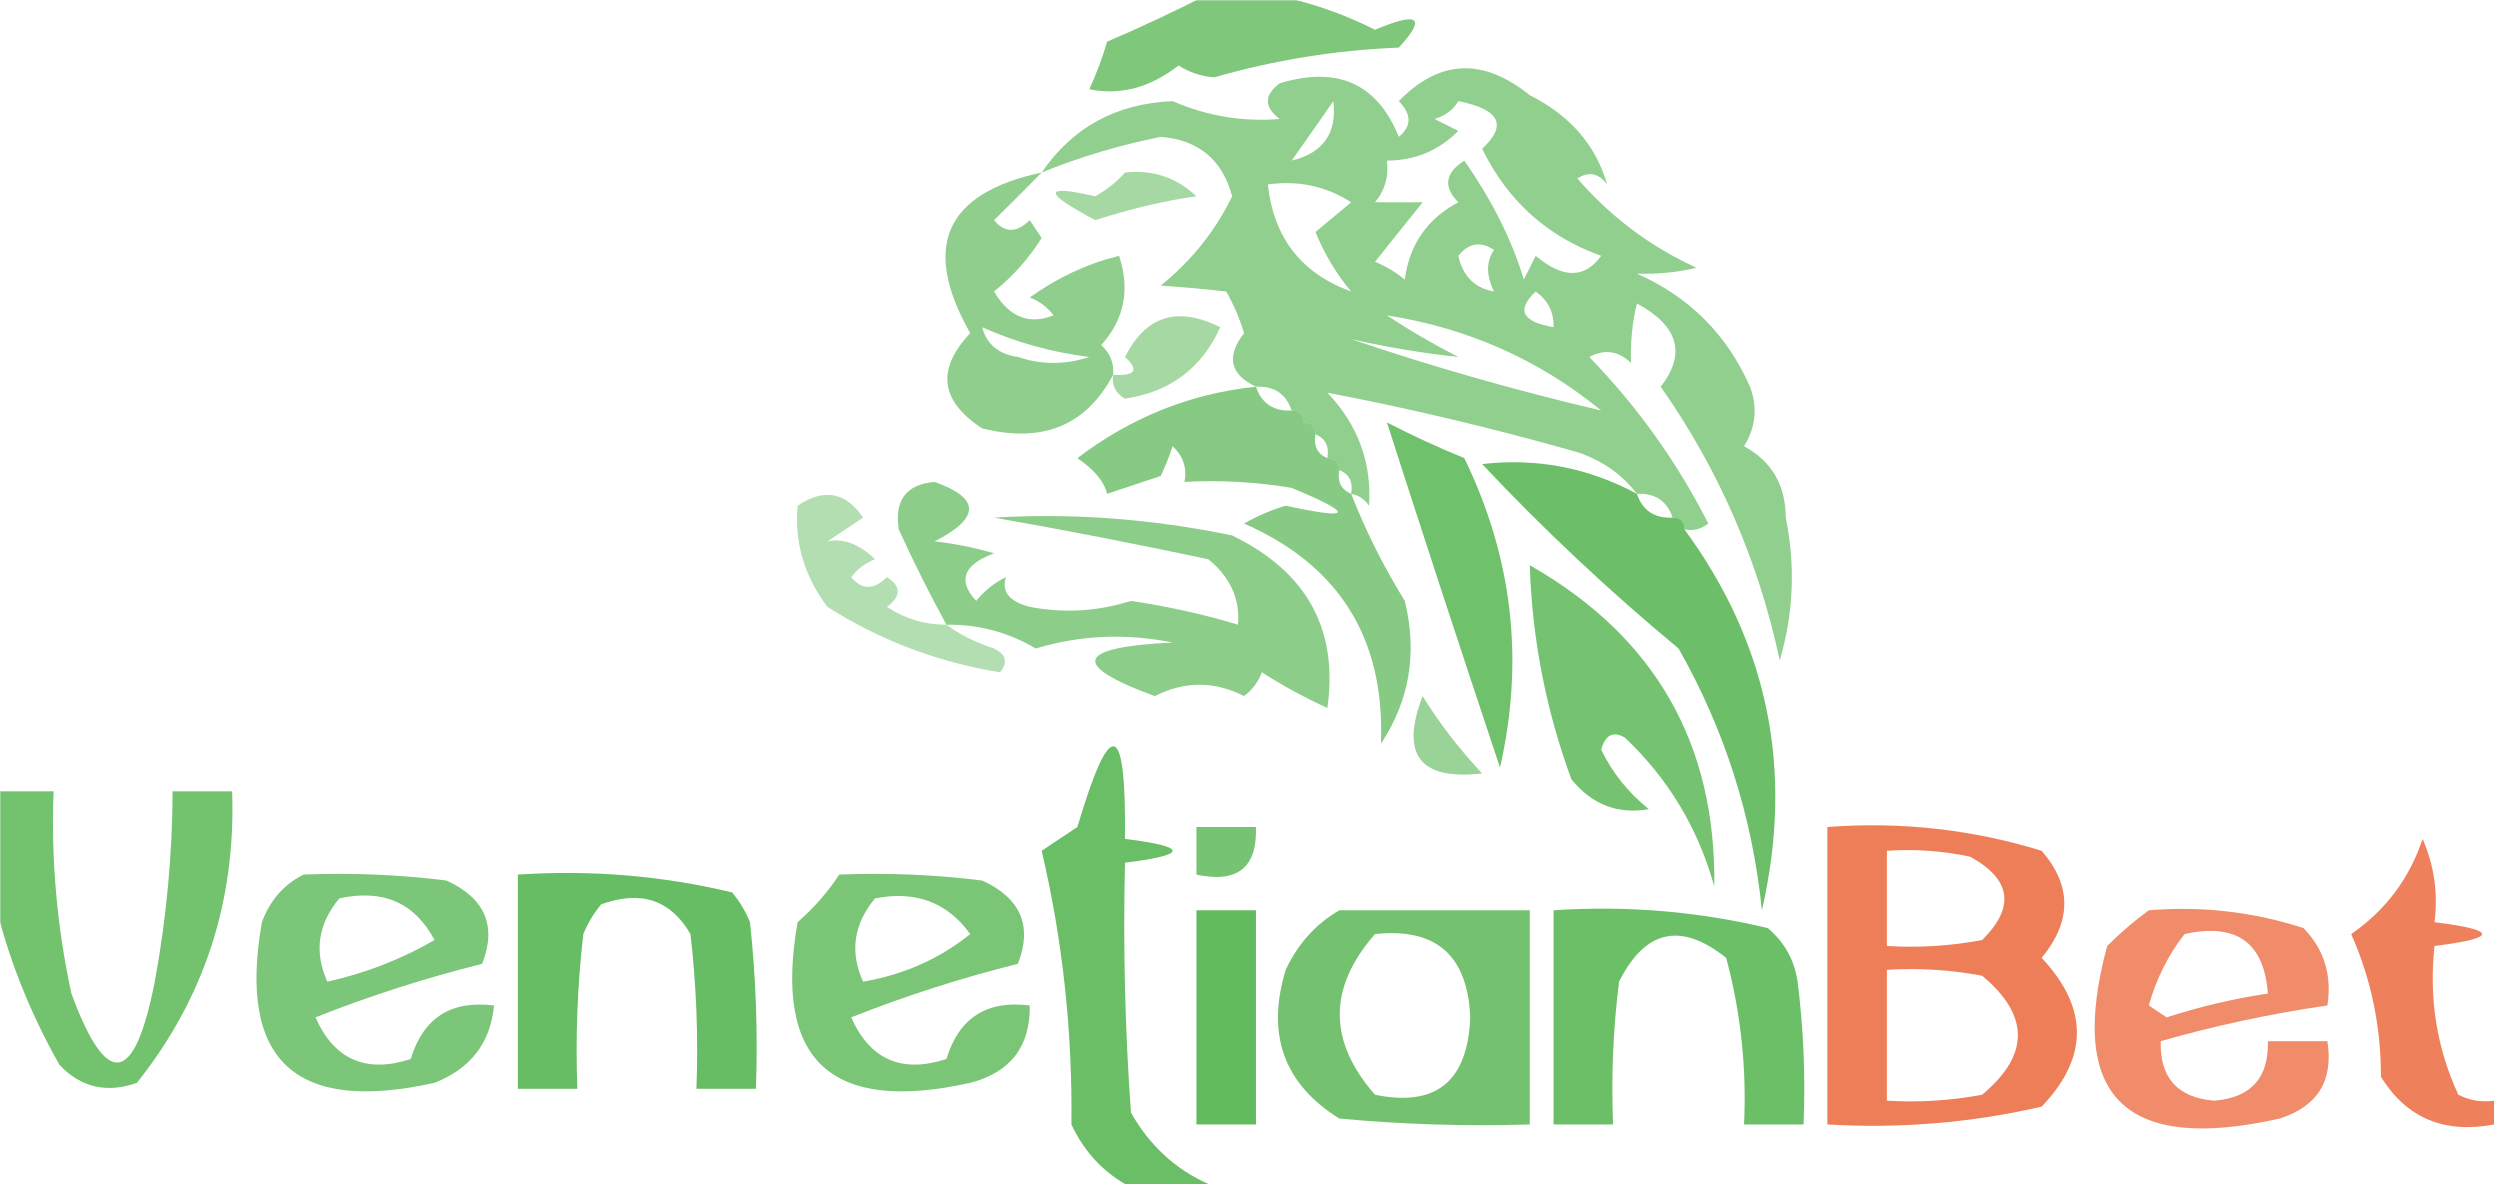
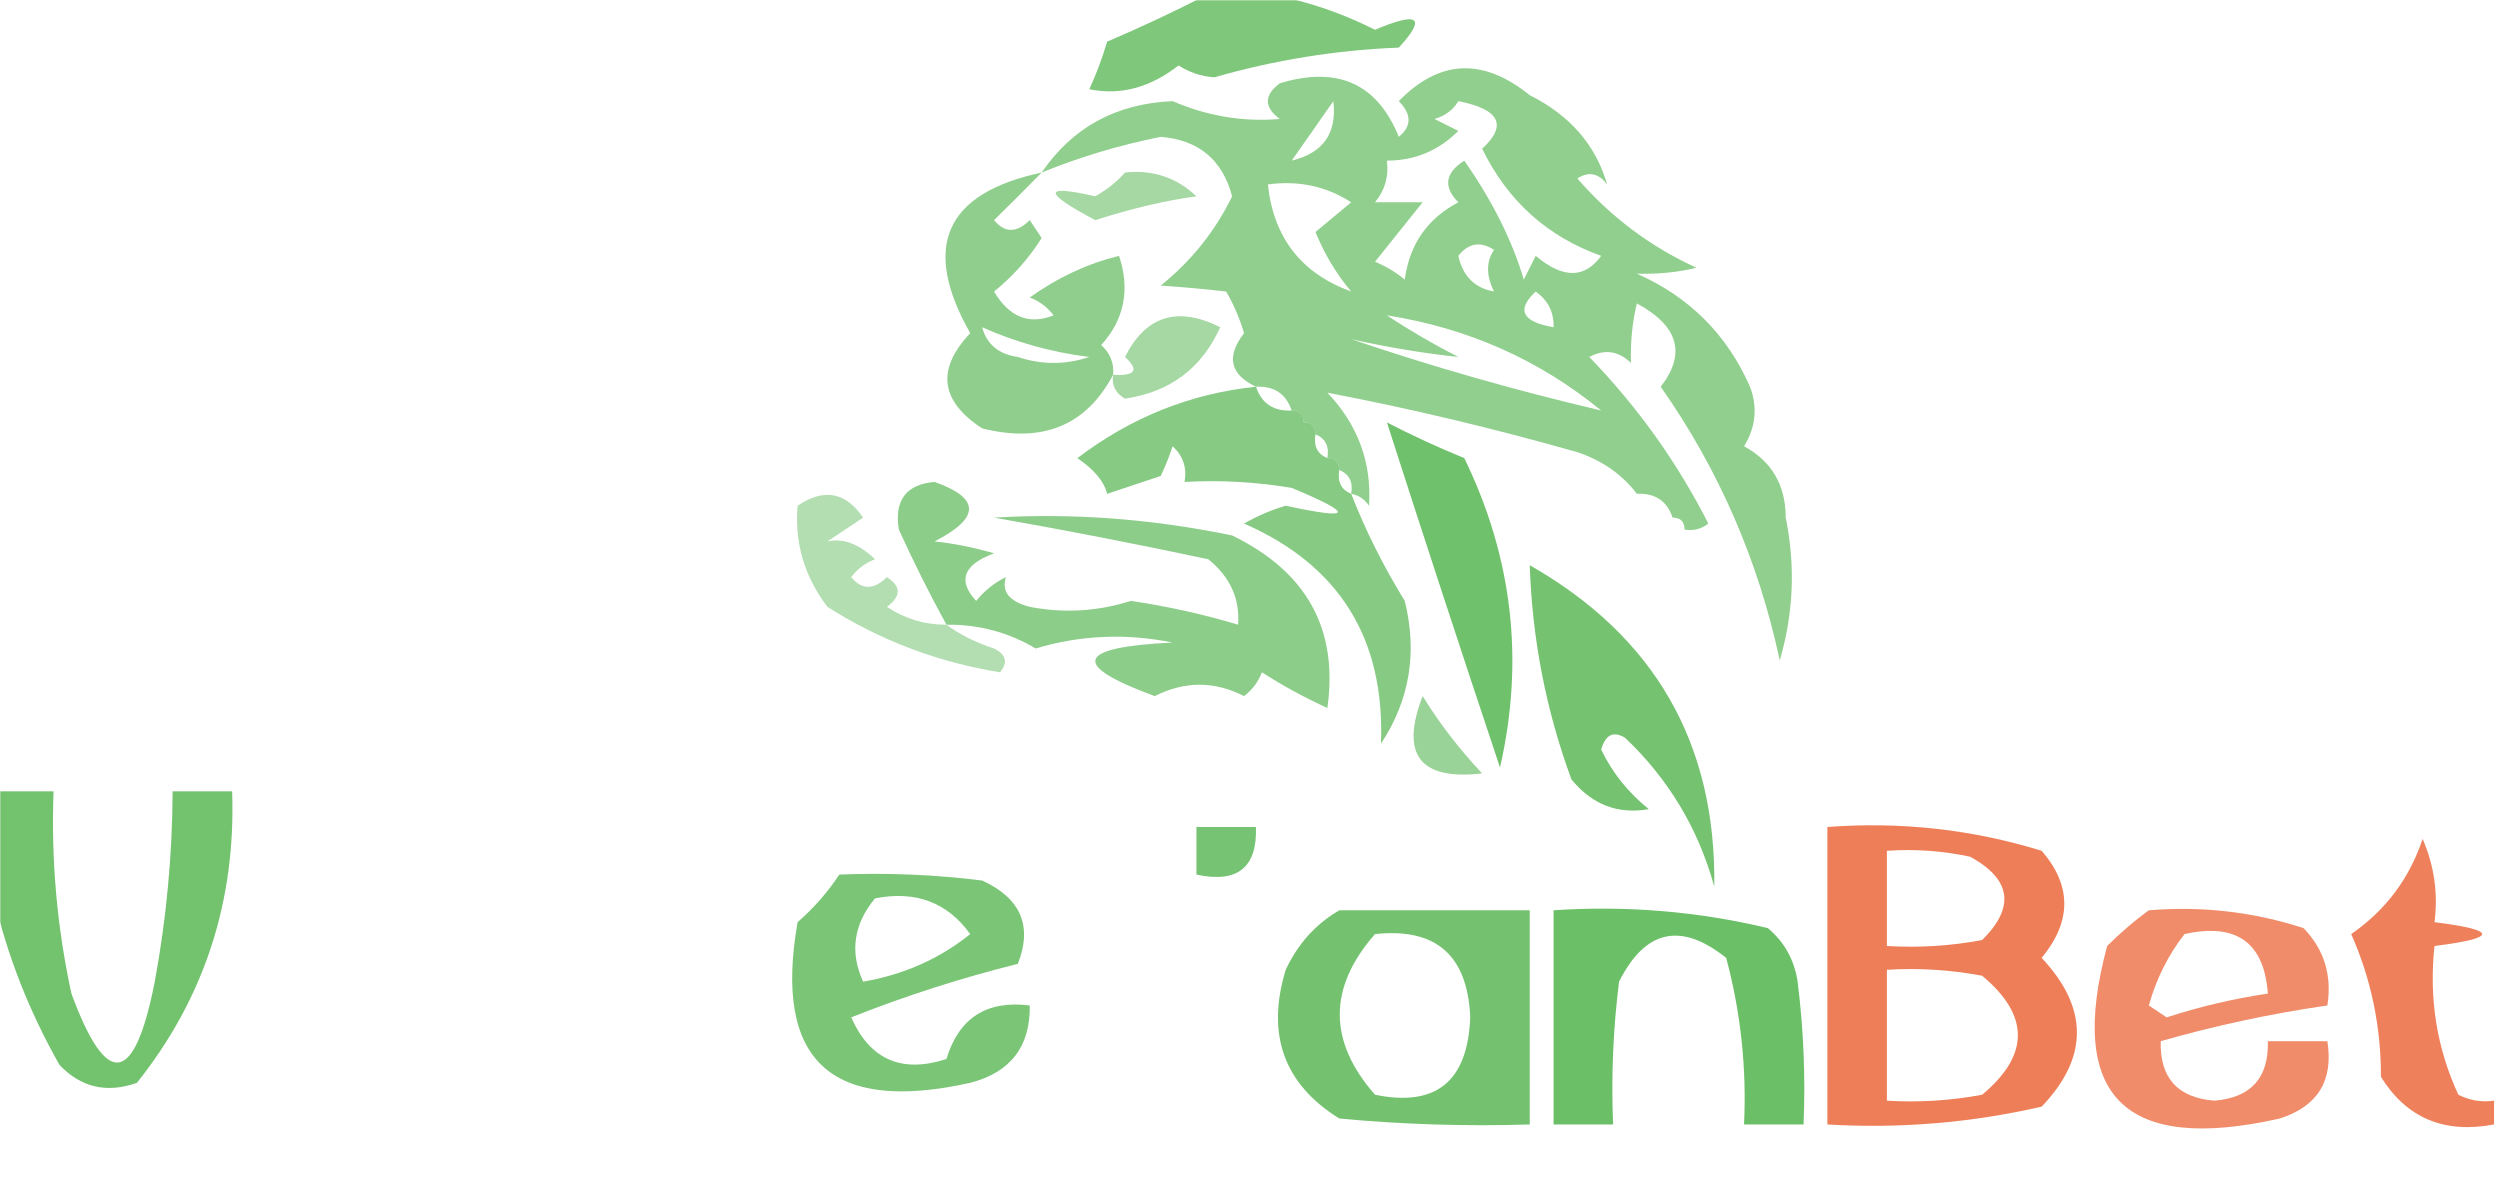
<svg xmlns="http://www.w3.org/2000/svg" width="1061" height="505" viewBox="0 0 1061 505" fill="none">
  <g clip-path="url(#clip0_666_9178)">
    <mask id="mask0_666_9178" style="mask-type:luminance" maskUnits="userSpaceOnUse" x="0" y="0" width="1061" height="505">
      <path d="M1061 0H0V505H1061V0Z" fill="white" />
    </mask>
    <g mask="url(#mask0_666_9178)">
      <path opacity="0.645" fill-rule="evenodd" clip-rule="evenodd" d="M512.817 -2.523C521.239 -2.523 529.656 -2.523 538.079 -2.523C553.569 0.12 568.726 5.17 583.55 12.627C602.102 4.801 605.472 7.326 593.655 20.202C566.988 21.265 540.883 25.473 515.343 32.827C509.75 32.396 504.696 30.713 500.186 27.777C488.095 37.204 475.464 40.571 462.293 37.877C465.316 31.339 467.842 24.606 469.872 17.677C484.814 11.291 499.129 4.558 512.817 -2.523Z" fill="#39A934" />
      <path opacity="0.561" fill-rule="evenodd" clip-rule="evenodd" d="M714.911 224.726C714.911 221.359 713.228 219.676 709.858 219.676C707.468 212.574 702.416 209.208 694.701 209.576C688.391 201.314 679.968 195.422 669.439 191.901C634.002 181.821 598.635 173.404 563.339 166.651C576.304 180.3 582.2 196.291 581.022 214.626C579.087 211.818 576.561 210.135 573.444 209.576C574.313 204.569 572.625 201.202 568.392 199.476C568.392 196.109 566.709 194.426 563.339 194.426C564.208 189.419 562.521 186.052 558.287 184.326C558.287 180.959 556.604 179.276 553.234 179.276C553.234 175.909 551.552 174.226 548.182 174.226C545.792 167.124 540.74 163.758 533.025 164.126C521.996 158.887 520.313 151.312 527.973 141.401C526.144 135.216 523.617 129.325 520.394 123.726C512.083 122.75 502.818 121.909 492.606 121.201C505.59 110.761 515.695 98.136 522.92 83.326C518.807 67.795 508.703 59.379 492.606 58.076C474.915 61.636 458.074 66.686 442.082 73.226C455.173 54.043 473.699 43.943 497.658 42.926C512.426 49.29 527.583 51.815 543.13 50.501C536.395 45.451 536.395 40.401 543.13 35.351C567.689 27.905 584.529 35.48 593.653 58.076C599.161 53.575 599.161 48.525 593.653 42.926C610.857 25.221 629.379 24.379 649.23 40.401C666.332 48.983 677.28 61.608 682.07 78.276C678.443 73.476 674.234 72.634 669.439 75.751C683.571 92.063 700.41 104.688 719.963 113.626C712.278 115.544 703.861 116.385 694.701 116.151C716.947 125.987 732.948 141.978 742.699 164.126C745.988 172.888 745.149 181.305 740.172 189.376C751.939 195.794 757.831 205.894 757.856 219.676C762.034 240.084 761.19 260.284 755.33 280.276C746.281 237.935 729.441 199.218 704.806 164.126C715.714 150.097 712.344 138.314 694.701 128.776C692.781 136.456 691.942 144.873 692.175 154.026C686.875 148.89 680.979 148.048 674.492 151.501C694.974 172.65 711.813 196.216 725.015 222.201C722.014 224.546 718.644 225.388 714.911 224.726ZM548.182 68.176C554.028 59.906 559.924 51.489 565.865 42.926C567.477 56.52 561.586 64.937 548.182 68.176ZM618.915 42.926C636.508 46.387 639.873 53.121 629.02 63.126C639.893 85.318 656.737 100.468 679.544 108.576C672.536 118.282 663.27 118.282 651.756 108.576C650.073 111.943 648.386 115.309 646.703 118.676C641.772 102.069 633.35 85.235 621.442 68.176C613.272 73.407 612.428 79.299 618.915 85.851C605.739 92.812 598.16 103.753 596.18 118.676C592.39 115.516 588.177 112.991 583.549 111.101C590.284 102.684 597.023 94.268 603.758 85.851C597.023 85.851 590.284 85.851 583.549 85.851C587.778 80.744 589.46 74.853 588.601 68.176C600.434 68.155 610.538 63.947 618.915 55.551C615.545 53.868 612.181 52.184 608.811 50.501C613.439 49.095 616.803 46.57 618.915 42.926ZM573.444 123.726C552.285 116.025 540.497 100.875 538.077 78.276C551.077 76.501 562.864 79.026 573.444 85.851C568.392 90.059 563.339 94.268 558.287 98.476C562.127 107.871 567.179 116.288 573.444 123.726ZM634.072 123.726C625.883 122.277 620.83 117.227 618.915 108.576C623.286 103.109 628.338 102.267 634.072 106.051C630.682 111.031 630.682 116.923 634.072 123.726ZM659.334 138.876C645.946 136.565 643.419 131.515 651.756 123.726C657.005 127.482 659.531 132.532 659.334 138.876ZM588.601 133.826C622.942 139.224 653.256 152.69 679.544 174.226C643.167 165.703 607.8 155.603 573.444 143.926C588.833 147.382 603.991 149.907 618.915 151.501C608.214 146.037 598.11 140.145 588.601 133.826Z" fill="#39A934" />
-       <path opacity="0.563" fill-rule="evenodd" clip-rule="evenodd" d="M442.083 73.227C435.514 79.926 428.777 86.66 421.873 93.427C426.377 98.929 431.429 98.929 437.03 93.427C438.714 95.952 440.399 98.477 442.083 101.002C436.679 109.633 429.942 117.208 421.873 123.727C428.365 134.629 436.785 137.995 447.135 133.827C444.481 130.33 441.113 127.805 437.03 126.252C448.874 117.77 461.505 111.879 474.923 108.577C479.692 122.954 477.166 135.579 467.344 146.452C471.146 149.839 472.83 154.047 472.397 159.077C460.971 180.637 442.445 188.212 416.821 181.802C399.001 170.17 397.317 156.704 411.768 141.402C390.958 104.707 401.062 81.982 442.083 73.227ZM416.821 138.877C431.21 145.299 446.367 149.507 462.292 151.502C452.187 154.868 442.083 154.868 431.978 151.502C423.796 150.312 418.744 146.104 416.821 138.877Z" fill="#39A934" />
+       <path opacity="0.563" fill-rule="evenodd" clip-rule="evenodd" d="M442.083 73.227C435.514 79.926 428.777 86.66 421.873 93.427C426.377 98.929 431.429 98.929 437.03 93.427C438.714 95.952 440.399 98.477 442.083 101.002C436.679 109.633 429.942 117.208 421.873 123.727C428.365 134.629 436.785 137.995 447.135 133.827C444.481 130.33 441.113 127.805 437.03 126.252C448.874 117.77 461.505 111.879 474.923 108.577C479.692 122.954 477.166 135.579 467.344 146.452C471.146 149.839 472.83 154.047 472.397 159.077C460.971 180.637 442.445 188.212 416.821 181.802C399.001 170.17 397.317 156.704 411.768 141.402C390.958 104.707 401.062 81.982 442.083 73.227ZM416.821 138.877C431.21 145.299 446.367 149.507 462.292 151.502C452.187 154.868 442.083 154.868 431.978 151.502C423.796 150.312 418.744 146.104 416.821 138.877" fill="#39A934" />
      <path opacity="0.451" fill-rule="evenodd" clip-rule="evenodd" d="M477.451 73.224C489.21 71.947 499.314 75.314 507.765 83.324C494.832 85.054 480.517 88.421 464.82 93.424C442.477 81.55 442.477 78.183 464.82 83.324C469.846 80.467 474.056 77.1 477.451 73.224Z" fill="#39A934" />
      <path opacity="0.457" fill-rule="evenodd" clip-rule="evenodd" d="M472.398 159.078C481.889 159.617 483.573 157.092 477.45 151.503C486.248 133.998 499.721 129.789 517.869 138.878C510.038 156.281 496.564 166.381 477.45 169.178C473.421 166.87 471.736 163.504 472.398 159.078Z" fill="#39A934" />
      <path opacity="0.607" fill-rule="evenodd" clip-rule="evenodd" d="M533.028 164.125C535.418 171.227 540.47 174.594 548.185 174.225C551.555 174.225 553.237 175.908 553.237 179.275C556.607 179.275 558.29 180.958 558.29 184.325C557.421 189.333 559.108 192.699 563.342 194.425C566.712 194.425 568.395 196.108 568.395 199.475C567.526 204.483 569.213 207.849 573.447 209.575C579.469 225.039 587.048 240.189 596.183 255.025C601.614 277.034 598.244 297.234 586.078 315.625C587.811 271.066 568.44 239.924 527.976 222.2C533.579 218.98 539.47 216.455 545.659 214.625C574.26 220.813 575.104 218.288 548.185 207.05C533.119 204.535 517.962 203.694 502.714 204.525C503.82 198.591 502.136 193.541 497.661 189.375C496.466 193.148 494.782 197.357 492.609 202C485.03 204.525 477.452 207.05 469.873 209.575C468.597 204.351 464.386 199.301 457.242 194.425C480.046 177.1 505.305 167 533.028 164.125Z" fill="#39A934" />
      <path opacity="0.721" fill-rule="evenodd" clip-rule="evenodd" d="M588.602 179.273C599.272 184.799 610.221 189.849 621.442 194.423C641.95 236.564 647.002 280.331 636.599 325.723C620.366 277.123 604.37 228.307 588.602 179.273Z" fill="#39A934" />
-       <path opacity="0.74" fill-rule="evenodd" clip-rule="evenodd" d="M694.7 209.575C697.09 216.677 702.142 220.044 709.857 219.675C713.227 219.675 714.909 221.358 714.909 224.725C750.468 273.166 761.417 327.032 747.75 386.325C743.749 346.73 731.956 309.696 712.383 275.225C682.806 250.701 655.019 224.609 629.02 196.95C652.18 194.278 674.072 198.487 694.7 209.575Z" fill="#39A934" />
      <path opacity="0.576" fill-rule="evenodd" clip-rule="evenodd" d="M401.663 265.123C394.263 251.574 387.526 238.107 381.454 224.723C379.494 212.327 384.546 205.594 396.611 204.523C416.123 211.405 416.123 219.822 396.611 229.773C404.782 230.629 413.203 232.313 421.873 234.823C408.821 239.694 406.295 246.427 414.294 255.023C417.776 250.697 421.986 247.331 426.925 244.923C424.95 251.077 428.318 255.285 437.03 257.548C451.476 260.341 465.791 259.499 479.975 255.023C495.563 257.329 510.719 260.696 525.447 265.123C526.28 254.125 522.072 244.866 512.816 237.348C482.595 230.912 452.28 225.02 421.873 219.673C455.231 217.677 488.913 220.202 522.921 227.248C554.584 242.623 568.054 267.031 563.34 300.473C553.674 296.065 544.408 291.015 535.552 285.323C533.995 289.404 531.469 292.771 527.973 295.423C515.423 288.996 502.793 288.996 490.08 295.423C454.067 282.217 456.593 274.642 497.659 272.698C477.838 268.695 458.47 269.537 439.556 275.223C427.928 268.319 415.297 264.952 401.663 265.123Z" fill="#39A934" />
      <path opacity="0.379" fill-rule="evenodd" clip-rule="evenodd" d="M401.665 265.128C407.431 269.365 414.167 272.732 421.875 275.228C427.033 277.761 427.875 281.128 424.401 285.328C398.007 281.056 373.587 271.798 351.141 257.553C341.35 244.583 337.14 230.275 338.51 214.628C349.627 207.103 358.89 208.786 366.298 219.678C361.246 223.045 356.194 226.411 351.141 229.778C357.838 228.289 364.575 230.814 371.351 237.353C367.268 238.906 363.9 241.431 361.246 244.928C365.75 250.43 370.802 250.43 376.403 244.928C382.523 248.836 382.523 253.044 376.403 257.553C384.108 262.646 392.528 265.171 401.665 265.128Z" fill="#39A934" />
      <path opacity="0.699" fill-rule="evenodd" clip-rule="evenodd" d="M649.23 239.875C702.26 270.095 728.366 315.545 727.542 376.225C720.696 351.579 708.066 330.538 689.651 313.1C684.684 310.116 681.313 311.8 679.545 318.15C684.289 327.967 691.03 336.384 699.755 343.4C686.639 345.713 675.69 341.504 666.914 330.775C656.132 301.479 650.241 271.179 649.23 239.875Z" fill="#39A934" />
      <path opacity="0.505" fill-rule="evenodd" clip-rule="evenodd" d="M603.76 295.422C610.813 306.848 619.235 317.789 629.022 328.247C602.578 331.268 594.155 320.326 603.76 295.422Z" fill="#39A934" />
-       <path opacity="0.752" fill-rule="evenodd" clip-rule="evenodd" d="M512.815 502.477C501.027 502.477 489.237 502.477 477.449 502.477C467.47 496.688 459.892 488.271 454.713 477.227C455.167 437.508 450.956 398.791 442.082 361.077C447.134 357.71 452.187 354.344 457.239 350.977C471.265 303.695 478.001 305.378 477.449 356.027C504.395 359.394 504.395 362.76 477.449 366.127C476.608 401.517 477.451 436.867 479.975 472.177C487.887 486.152 498.834 496.252 512.815 502.477Z" fill="#39A934" />
      <path opacity="0.708" fill-rule="evenodd" clip-rule="evenodd" d="M-2.527 335.828C5.893 335.828 14.314 335.828 22.735 335.828C21.639 364.777 24.166 393.393 30.313 421.678C45.276 462.324 57.066 460.64 65.68 416.628C70.616 389.9 73.142 362.967 73.258 335.828C81.679 335.828 90.1 335.828 98.52 335.828C100.14 382.515 86.667 423.757 58.101 459.553C45.344 464.077 34.397 461.552 25.261 451.978C12.354 429.167 3.092 405.6 -2.527 381.278C-2.527 366.128 -2.527 350.978 -2.527 335.828Z" fill="#39A934" />
      <path opacity="0.69" fill-rule="evenodd" clip-rule="evenodd" d="M507.766 350.977C516.188 350.977 524.605 350.977 533.028 350.977C533.614 368.199 525.196 374.932 507.766 371.177C507.766 364.443 507.766 357.71 507.766 350.977Z" fill="#39A934" />
      <path opacity="0.725" fill-rule="evenodd" clip-rule="evenodd" d="M775.539 350.976C806.657 348.623 836.971 351.989 866.482 361.076C879.285 375.833 879.285 390.983 866.482 406.526C886.419 427.761 886.419 448.803 866.482 469.651C836.638 476.523 806.323 479.048 775.539 477.226C775.539 435.143 775.539 393.06 775.539 350.976ZM800.801 361.076C812.709 360.252 824.497 361.094 836.168 363.601C853.624 373.214 855.306 384.997 841.22 398.951C827.851 401.463 814.377 402.305 800.801 401.476C800.801 388.01 800.801 374.543 800.801 361.076ZM800.801 411.576C814.377 410.748 827.851 411.589 841.22 414.101C861.43 430.935 861.43 447.768 841.22 464.601C827.851 467.113 814.377 467.955 800.801 467.126C800.801 448.61 800.801 430.093 800.801 411.576Z" fill="#E74E1A" />
      <path opacity="0.708" fill-rule="evenodd" clip-rule="evenodd" d="M1058.47 467.123C1058.47 470.49 1058.47 473.857 1058.47 477.223C1037.33 481.245 1021.34 474.512 1010.47 457.023C1010.49 435.602 1006.28 415.402 997.844 396.423C1012.44 386.349 1022.54 372.882 1028.16 356.023C1033.08 367.349 1034.77 379.132 1033.21 391.373C1060.15 394.74 1060.15 398.107 1033.21 401.473C1030.79 423.751 1034.16 444.792 1043.32 464.598C1048.1 467.037 1053.16 467.878 1058.47 467.123Z" fill="#E74E1A" />
-       <path opacity="0.664" fill-rule="evenodd" clip-rule="evenodd" d="M128.837 371.172C149.116 370.336 169.326 371.178 189.465 373.697C205.874 381.196 210.927 392.979 204.622 409.047C180.43 415.084 156.852 422.659 133.889 431.772C141.854 449.725 155.327 455.617 174.308 449.447C179.604 431.993 191.392 424.418 209.675 426.722C208.163 442.589 199.742 453.531 184.413 459.547C125.226 472.751 100.806 450.026 111.153 391.372C114.638 382.028 120.533 375.294 128.837 371.172ZM143.994 381.272C162.533 377.217 176.006 383.109 184.413 398.947C170.31 407.12 155.153 413.011 138.941 416.622C133.222 404.046 134.906 392.262 143.994 381.272Z" fill="#39A934" />
-       <path opacity="0.763" fill-rule="evenodd" clip-rule="evenodd" d="M219.777 371.176C250.702 369.105 281.016 371.63 310.72 378.751C313.882 382.541 316.408 386.75 318.299 391.376C320.821 414.883 321.663 438.45 320.825 462.076C312.404 462.076 303.984 462.076 295.563 462.076C296.4 440.129 295.558 418.246 293.037 396.426C284.621 381.889 271.99 377.68 255.144 383.801C251.982 387.591 249.456 391.8 247.565 396.426C245.044 418.246 244.202 440.129 245.039 462.076C236.618 462.076 228.198 462.076 219.777 462.076C219.777 431.776 219.777 401.476 219.777 371.176Z" fill="#39A934" />
      <path opacity="0.67" fill-rule="evenodd" clip-rule="evenodd" d="M356.192 371.172C376.471 370.336 396.681 371.178 416.821 373.697C433.23 381.196 438.282 392.979 431.978 409.047C407.785 415.084 384.207 422.659 361.245 431.772C369.21 449.725 382.683 455.617 401.664 449.447C406.959 431.993 418.748 424.418 437.03 426.722C437.292 444.156 428.871 455.098 411.768 459.547C352.581 472.751 328.162 450.026 338.509 391.372C345.459 385.286 351.354 378.553 356.192 371.172ZM371.349 381.272C388.567 377.878 402.04 382.928 411.768 396.422C398.761 406.903 383.603 413.636 366.297 416.622C360.577 404.046 362.261 392.262 371.349 381.272Z" fill="#39A934" />
-       <path opacity="0.791" fill-rule="evenodd" clip-rule="evenodd" d="M507.766 386.328C516.188 386.328 524.605 386.328 533.028 386.328C533.028 416.628 533.028 446.928 533.028 477.228C524.605 477.228 516.188 477.228 507.766 477.228C507.766 446.928 507.766 416.628 507.766 386.328Z" fill="#39A934" />
      <path opacity="0.701" fill-rule="evenodd" clip-rule="evenodd" d="M568.393 386.328C595.337 386.328 622.286 386.328 649.231 386.328C649.231 416.628 649.231 446.928 649.231 477.228C622.231 478.066 595.286 477.225 568.393 474.703C544.874 460.075 537.295 439.033 545.657 411.578C550.836 400.534 558.414 392.117 568.393 386.328ZM583.55 396.428C609.403 393.636 622.877 405.42 623.969 431.778C622.913 458.984 609.438 469.926 583.55 464.603C563.618 441.891 563.618 419.166 583.55 396.428Z" fill="#39A934" />
      <path opacity="0.745" fill-rule="evenodd" clip-rule="evenodd" d="M659.336 386.325C690.262 384.254 720.576 386.779 750.279 393.9C757.317 399.814 761.53 407.389 762.91 416.625C765.431 436.755 766.275 456.955 765.436 477.225C757.014 477.225 748.596 477.225 740.174 477.225C741.311 453.248 738.785 429.681 732.595 406.525C713.371 391.179 698.214 394.546 687.124 416.625C684.603 436.755 683.759 456.955 684.598 477.225C676.176 477.225 667.758 477.225 659.336 477.225C659.336 446.925 659.336 416.625 659.336 386.325Z" fill="#39A934" />
      <path opacity="0.648" fill-rule="evenodd" clip-rule="evenodd" d="M911.957 386.324C934.525 384.468 956.417 386.993 977.637 393.899C986.373 402.933 989.743 413.875 987.742 426.724C963.799 430.183 940.22 435.233 917.009 441.874C916.595 457.453 924.173 465.869 939.745 467.124C955.316 465.869 962.895 457.453 962.48 441.874C970.903 441.874 979.32 441.874 987.742 441.874C990.4 458.578 983.665 469.52 967.533 474.699C901.574 489.577 877.151 465.169 894.273 401.474C900.058 395.735 905.954 390.685 911.957 386.324ZM927.114 396.424C949.097 391.54 960.889 399.957 962.48 421.674C947.95 423.831 933.636 427.197 919.535 431.774C917.009 430.091 914.483 428.407 911.957 426.724C915.134 415.408 920.187 405.308 927.114 396.424Z" fill="#E74E1A" />
    </g>
  </g>
  <defs>
    <clipPath id="clip0_666_9178">
      <rect width="1061" height="505" fill="white" />
    </clipPath>
  </defs>
</svg>